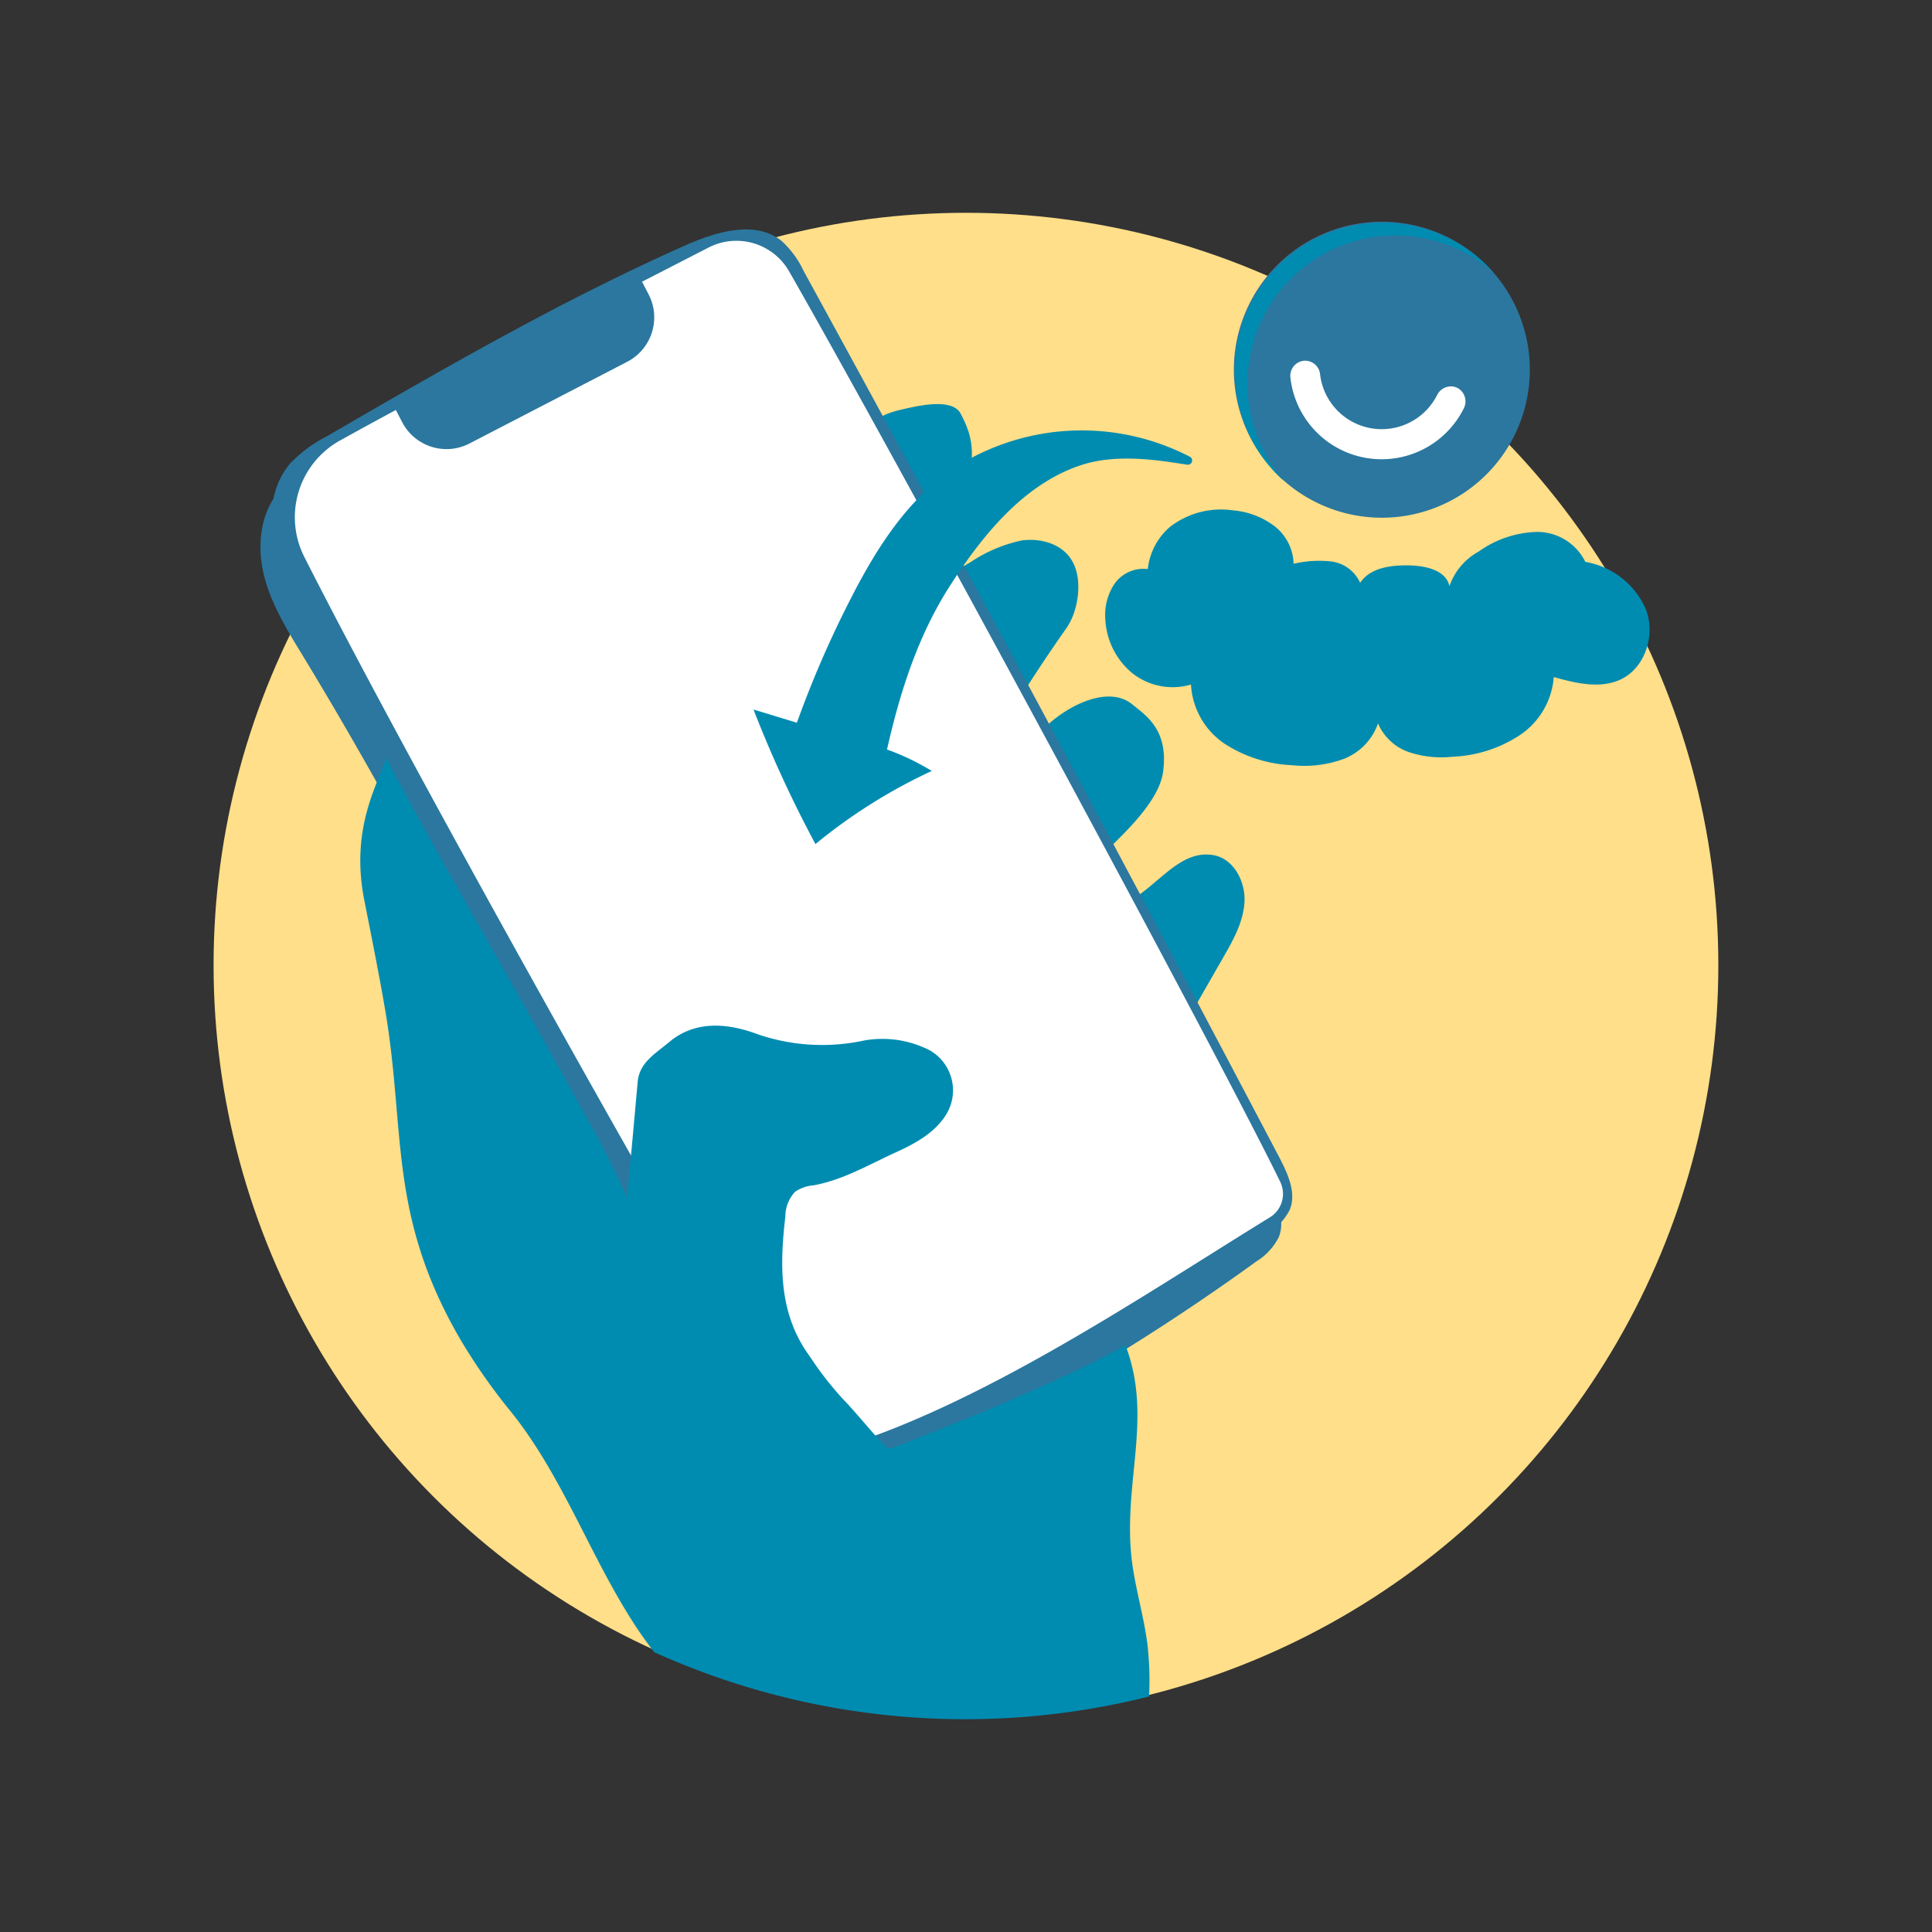
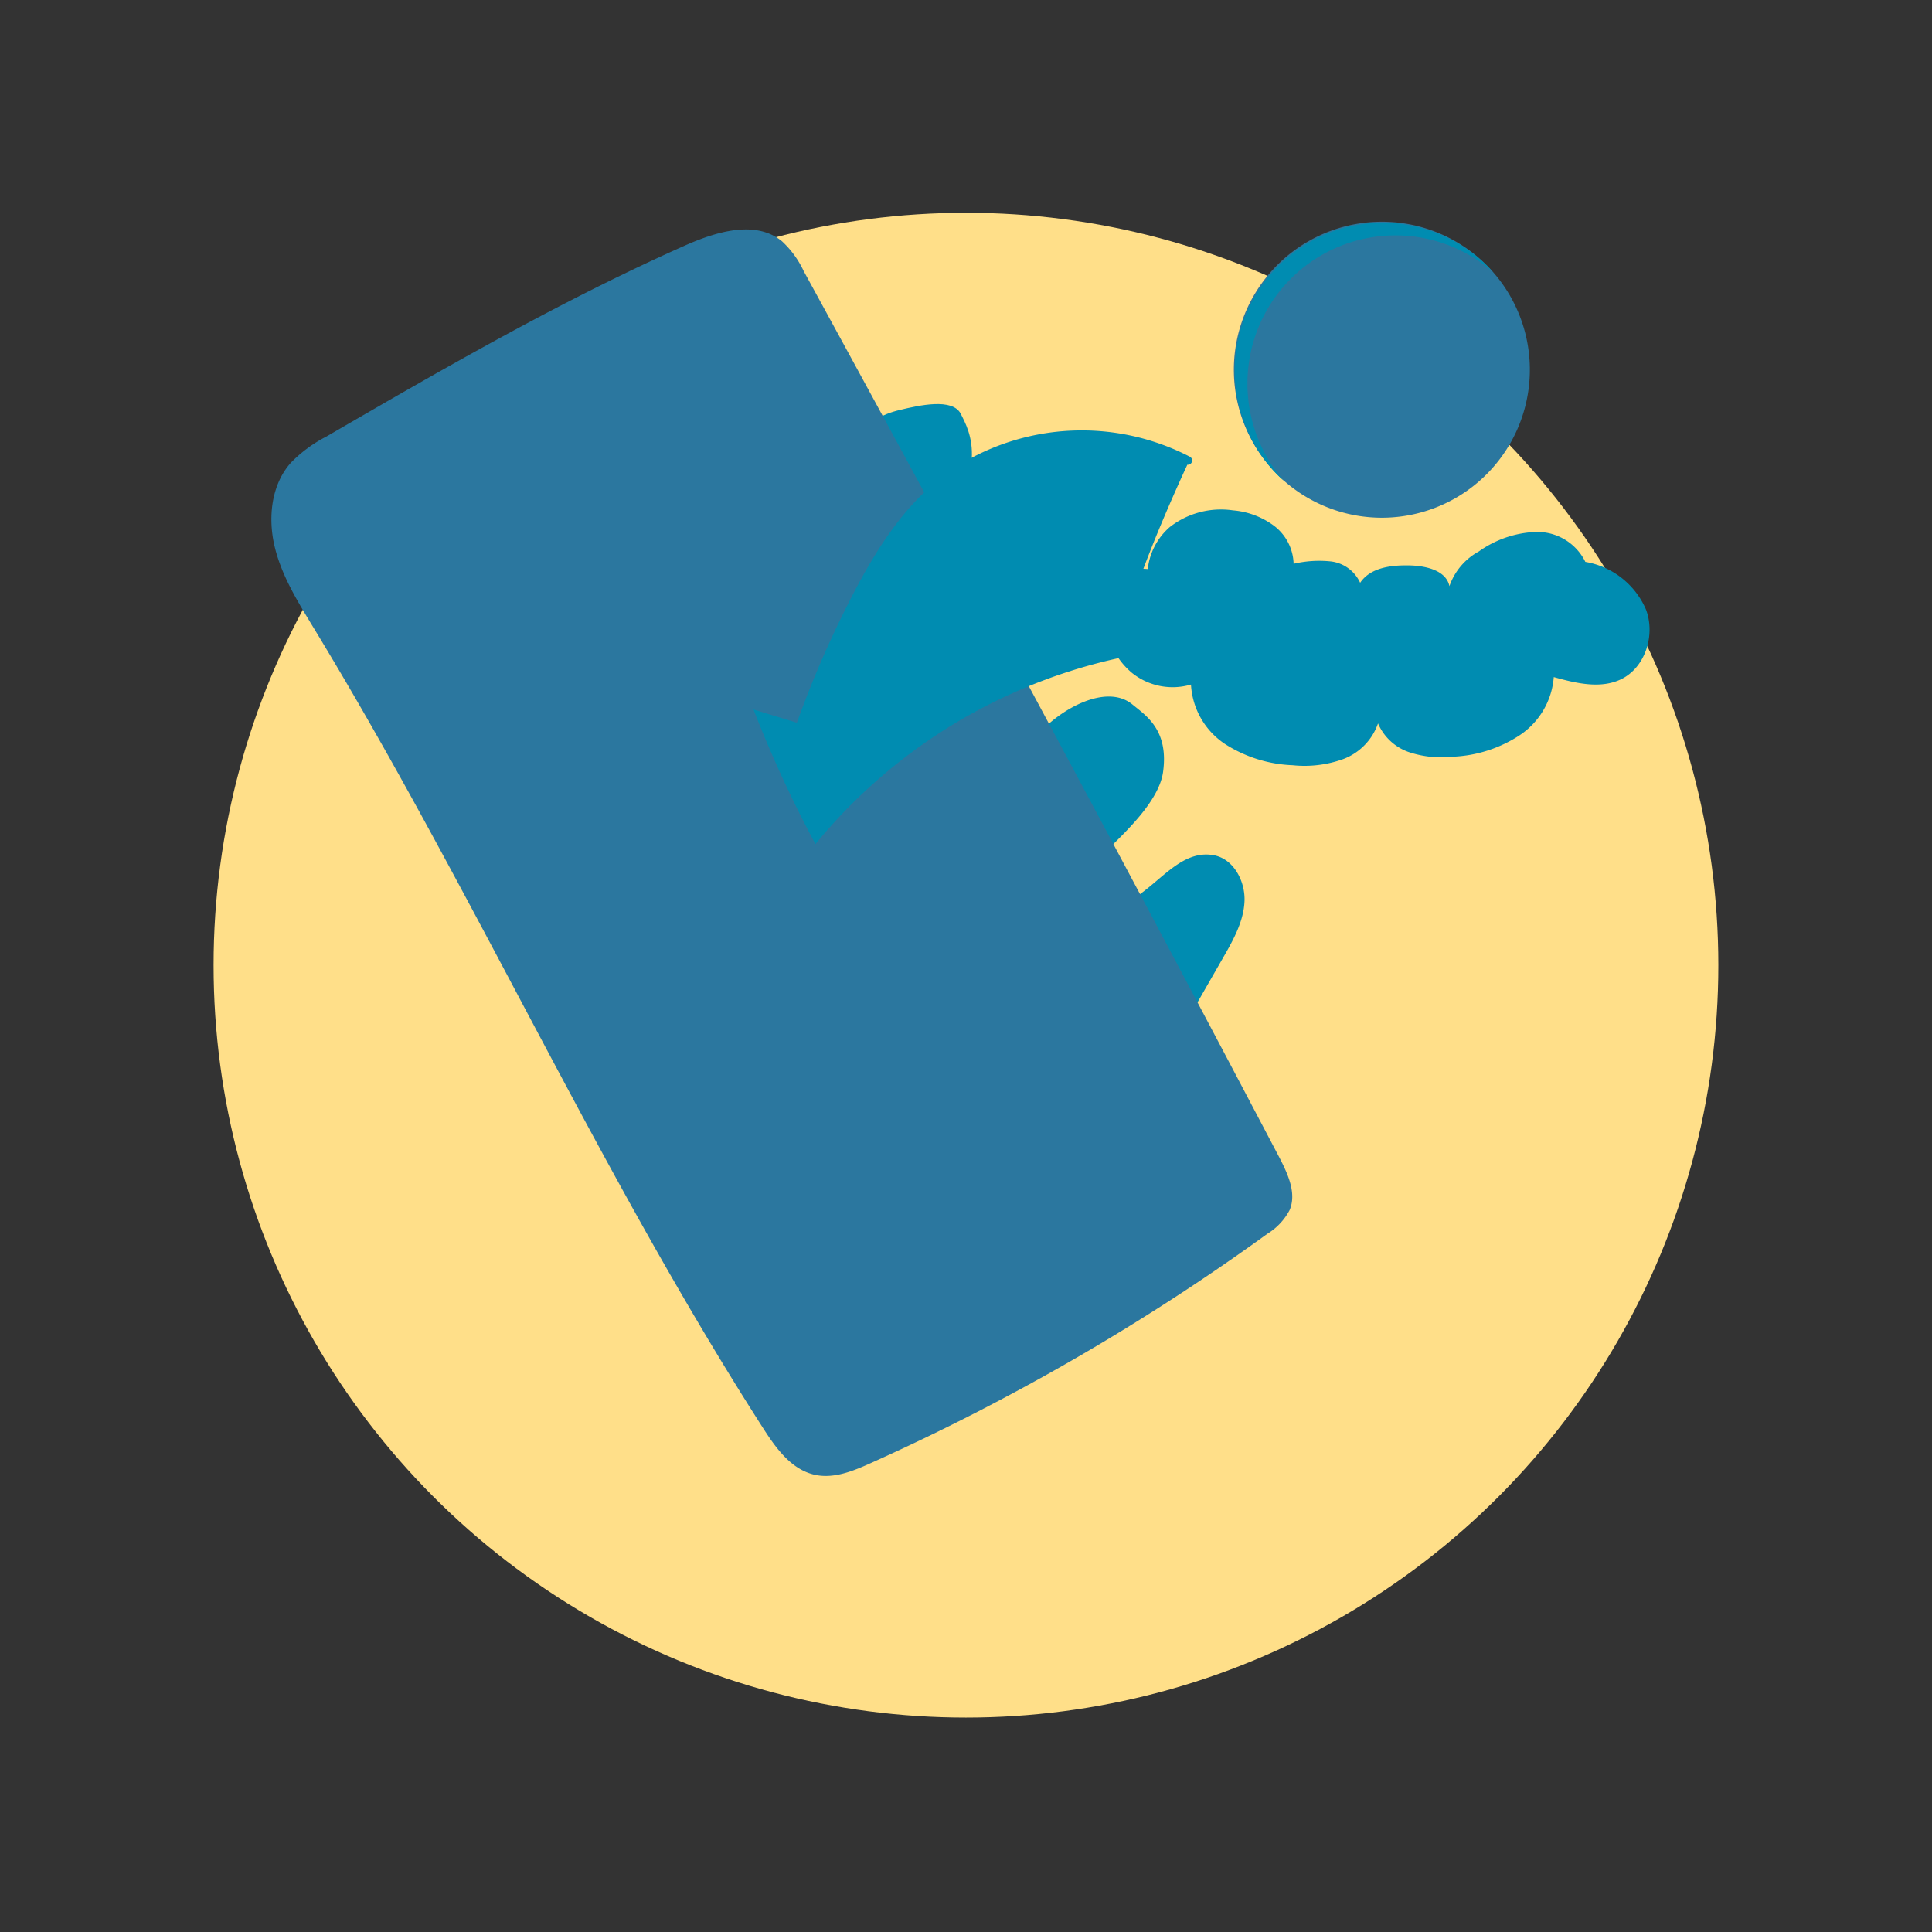
<svg xmlns="http://www.w3.org/2000/svg" id="Capa_1" data-name="Capa 1" viewBox="0 0 222.71 222.71">
  <rect x="0" y="0" width="222.71" height="222.71" fill="#333333" stroke="none" />
  <defs>
    <style>.cls-1{fill:#ffdf89;}.cls-2{fill:#2b779f;}.cls-3{fill:#fff;}.cls-4{fill:#008cb1;}.cls-5{fill:none;}</style>
  </defs>
  <title>Psonríe Iconos</title>
  <circle class="cls-1" cx="111.35" cy="111.26" r="86.73" />
  <path class="cls-2" d="M162.26,25.82a17.06,17.06,0,1,1-19.77,13.84A17.07,17.07,0,0,1,162.26,25.82Z" />
-   <path class="cls-3" d="M148.75,43.52a10.58,10.58,0,0,0,20,3.53,1.76,1.76,0,0,0,.06-1.42,1.74,1.74,0,0,0-1-1l-.27-.07a1.8,1.8,0,0,0-1.86.94,7.15,7.15,0,0,1-13.51-2.38,1.74,1.74,0,0,0-1.7-1.54,1.7,1.7,0,0,0-1.28.57A1.76,1.76,0,0,0,148.75,43.52Z" />
  <path class="cls-4" d="M143.8,44.19a17.06,17.06,0,0,1,28.31-12.82A17.06,17.06,0,1,0,148,55.44,17,17,0,0,1,143.8,44.19Z" />
  <path class="cls-4" d="M127.41,71.28a8.61,8.61,0,0,0,3.08,6.29,7.49,7.49,0,0,0,6.8,1.34,8.8,8.8,0,0,0,3.93,6.86A15.5,15.5,0,0,0,149,88.21a13.15,13.15,0,0,0,5.85-.71,6.77,6.77,0,0,0,4-4.11,6,6,0,0,0,3.62,3.33,11.93,11.93,0,0,0,5,.51,15.23,15.23,0,0,0,7.64-2.43,8.87,8.87,0,0,0,4-6.75c2.56.71,5.39,1.4,7.78.24,2.79-1.37,3.94-5.1,2.86-8a9.31,9.31,0,0,0-7-5.52A6.18,6.18,0,0,0,177,61.32a12.12,12.12,0,0,0-6.53,2.25,7.25,7.25,0,0,0-3.39,4c-.37-1.8-2.65-2.33-4.48-2.39-2.13-.06-4.6.2-5.81,2a4.25,4.25,0,0,0-3.35-2.46,12.86,12.86,0,0,0-4.32.27,5.7,5.7,0,0,0-2.27-4.39,9.21,9.21,0,0,0-4.73-1.77,9.6,9.6,0,0,0-7.28,1.93,7.47,7.47,0,0,0-2.53,4.84,4.07,4.07,0,0,0-3.8,1.65A6.39,6.39,0,0,0,127.41,71.28Z" />
  <path class="cls-4" d="M134.08,88.93c.64-4.83-2-6.45-3.55-7.73-3-2.45-8.32.53-10.86,3.47-.48-1.88-2.31-2.14-2.7-4-.24-1.19.85-.62,1.51-1.64,1.33-2.08,3-4.57,4.43-6.59s1.94-5.7.66-7.81C122.44,62.7,120,62,117.78,62.3a16.84,16.84,0,0,0-6,2.57,4.83,4.83,0,0,0-1.59,1.27c-.82,1.17-.46,2.77,0,4.13a88.35,88.35,0,0,0,6.79,14.23c6.12,11.09,12.31,22.27,20.61,31.83l3.44-6c1.15-2,2.34-4.14,2.43-6.46s-1.28-4.89-3.57-5.29c-3.69-.66-6.13,3.12-9.33,5.06-.67-1-2.2-4.69-2.87-5.7C130,95.66,133.66,92.2,134.08,88.93Z" />
  <path class="cls-4" d="M102.6,56.94c-1.19-1.88-2.4-3.86-2.59-6.07s1.57-3.1,3.75-3.62,6.06-1.41,7,.47,3.82,6.76-4.21,15.5Z" />
-   <path class="cls-2" d="M147.39,142.65c.82-1.93-.17-4.11-1.15-6q-27-51.36-54.86-102.25A11.06,11.06,0,0,0,88.87,31c-3.07-2.5-7.62-1.09-11.24.52-14.25,6.34-27.78,14.17-41.29,22a16.05,16.05,0,0,0-4.07,3c-2.29,2.57-2.67,6.41-1.85,9.76s2.67,6.33,4.46,9.27c18.34,30.13,32.77,62.55,51.8,92.24,1.49,2.32,3.28,4.82,6,5.41,2.17.47,4.38-.43,6.41-1.34a257.57,257.57,0,0,0,45.75-26.46A7,7,0,0,0,147.39,142.65Z" />
  <path class="cls-2" d="M148.66,139.49c.82-1.93-.18-4.11-1.15-6q-27-51.34-54.87-102.25a11,11,0,0,0-2.5-3.43c-3.07-2.5-7.62-1.09-11.24.52-14.25,6.34-27.79,14.17-41.29,22a15.78,15.78,0,0,0-4.07,3c-2.3,2.57-2.68,6.41-1.86,9.76s2.68,6.33,4.47,9.28c18.33,30.13,32.76,62.54,51.8,92.23,1.49,2.33,3.27,4.82,6,5.41,2.17.47,4.38-.43,6.4-1.34a257.78,257.78,0,0,0,45.75-26.45A7.08,7.08,0,0,0,148.66,139.49Z" />
-   <path class="cls-3" d="M146.35,140.35c-14.82,9.09-35.51,23.3-53.35,27.56C86.29,157.69,49.36,92.4,35.08,64.2a10.12,10.12,0,0,1,4.13-13.43C52,43.66,69,35.07,81.71,28.52a7,7,0,0,1,9.23,2.72c12.15,21.2,49.41,90.14,56.64,105A3.18,3.18,0,0,1,146.35,140.35Z" />
-   <path class="cls-4" d="M91.86,83.31a120.68,120.68,0,0,1,6.32-14.52c2.95-5.73,6.52-11.38,12.07-15a27.1,27.1,0,0,1,26.91-1.14.49.49,0,0,1-.29.92c-2.66-.4-7.82-1.37-12.1,0-6.78,2.16-11.63,8.3-15.29,14s-5.74,12.22-7.23,18.83a28.11,28.11,0,0,1,5.16,2.47A62.47,62.47,0,0,0,94,97.3a139.82,139.82,0,0,1-7.14-15.51Z" />
+   <path class="cls-4" d="M91.86,83.31a120.68,120.68,0,0,1,6.32-14.52c2.95-5.73,6.52-11.38,12.07-15a27.1,27.1,0,0,1,26.91-1.14.49.49,0,0,1-.29.92s-5.74,12.22-7.23,18.83a28.11,28.11,0,0,1,5.16,2.47A62.47,62.47,0,0,0,94,97.3a139.82,139.82,0,0,1-7.14-15.51Z" />
  <path class="cls-2" d="M45.37,38.84h32a0,0,0,0,1,0,0v2.27a5.76,5.76,0,0,1-5.76,5.76H51.13a5.76,5.76,0,0,1-5.76-5.76V38.84a0,0,0,0,1,0,0Z" transform="translate(-12.84 33.03) rotate(-27.39)" />
  <path class="cls-5" d="M42,89.87q7,13.8,15,27.07c3.07,5.12,6.33,10.39,9.05,15.7" />
-   <path class="cls-4" d="M44.41,116.48c2.38,14,.28,23.63,8.75,38.08a68.27,68.27,0,0,0,5.74,8.18c6.1,7.59,9.27,17.12,14.7,25.21.58.86,1.19,1.68,1.81,2.5a87,87,0,0,0,57.05,5.11,36.53,36.53,0,0,0-.19-6c-.42-3.32-1.43-6.54-1.82-9.87-1-8.84,2.47-16.29-.71-24.61-8.78,5-27.15,11.94-27.15,11.94-.45.15-3.77-4.09-5.37-5.69a39.07,39.07,0,0,1-3.89-5c-3.49-4.77-3.49-10.21-2.8-16.08a4.23,4.23,0,0,1,1.11-2.86,4.33,4.33,0,0,1,2.12-.75c3.41-.6,6.49-2.44,9.65-3.87,2.19-1,4.39-2.24,5.65-4.28a5.31,5.31,0,0,0-1.91-7.43,12,12,0,0,0-7.47-1.13,22.94,22.94,0,0,1-12.46-.75c-3.49-1.29-7.12-1.5-10,.88-1.71,1.43-3.5,2.41-3.71,4.63q-.6,6.69-1.22,13.38c-.22-.53-.47-1-.72-1.56q-1.12-2.34-2.31-4.68c-14.57-26.44-18-31.64-24.75-44.44-.95,3-4.1,8-2.56,16.15C43,108.89,43.67,112.16,44.41,116.48Z" />
</svg>